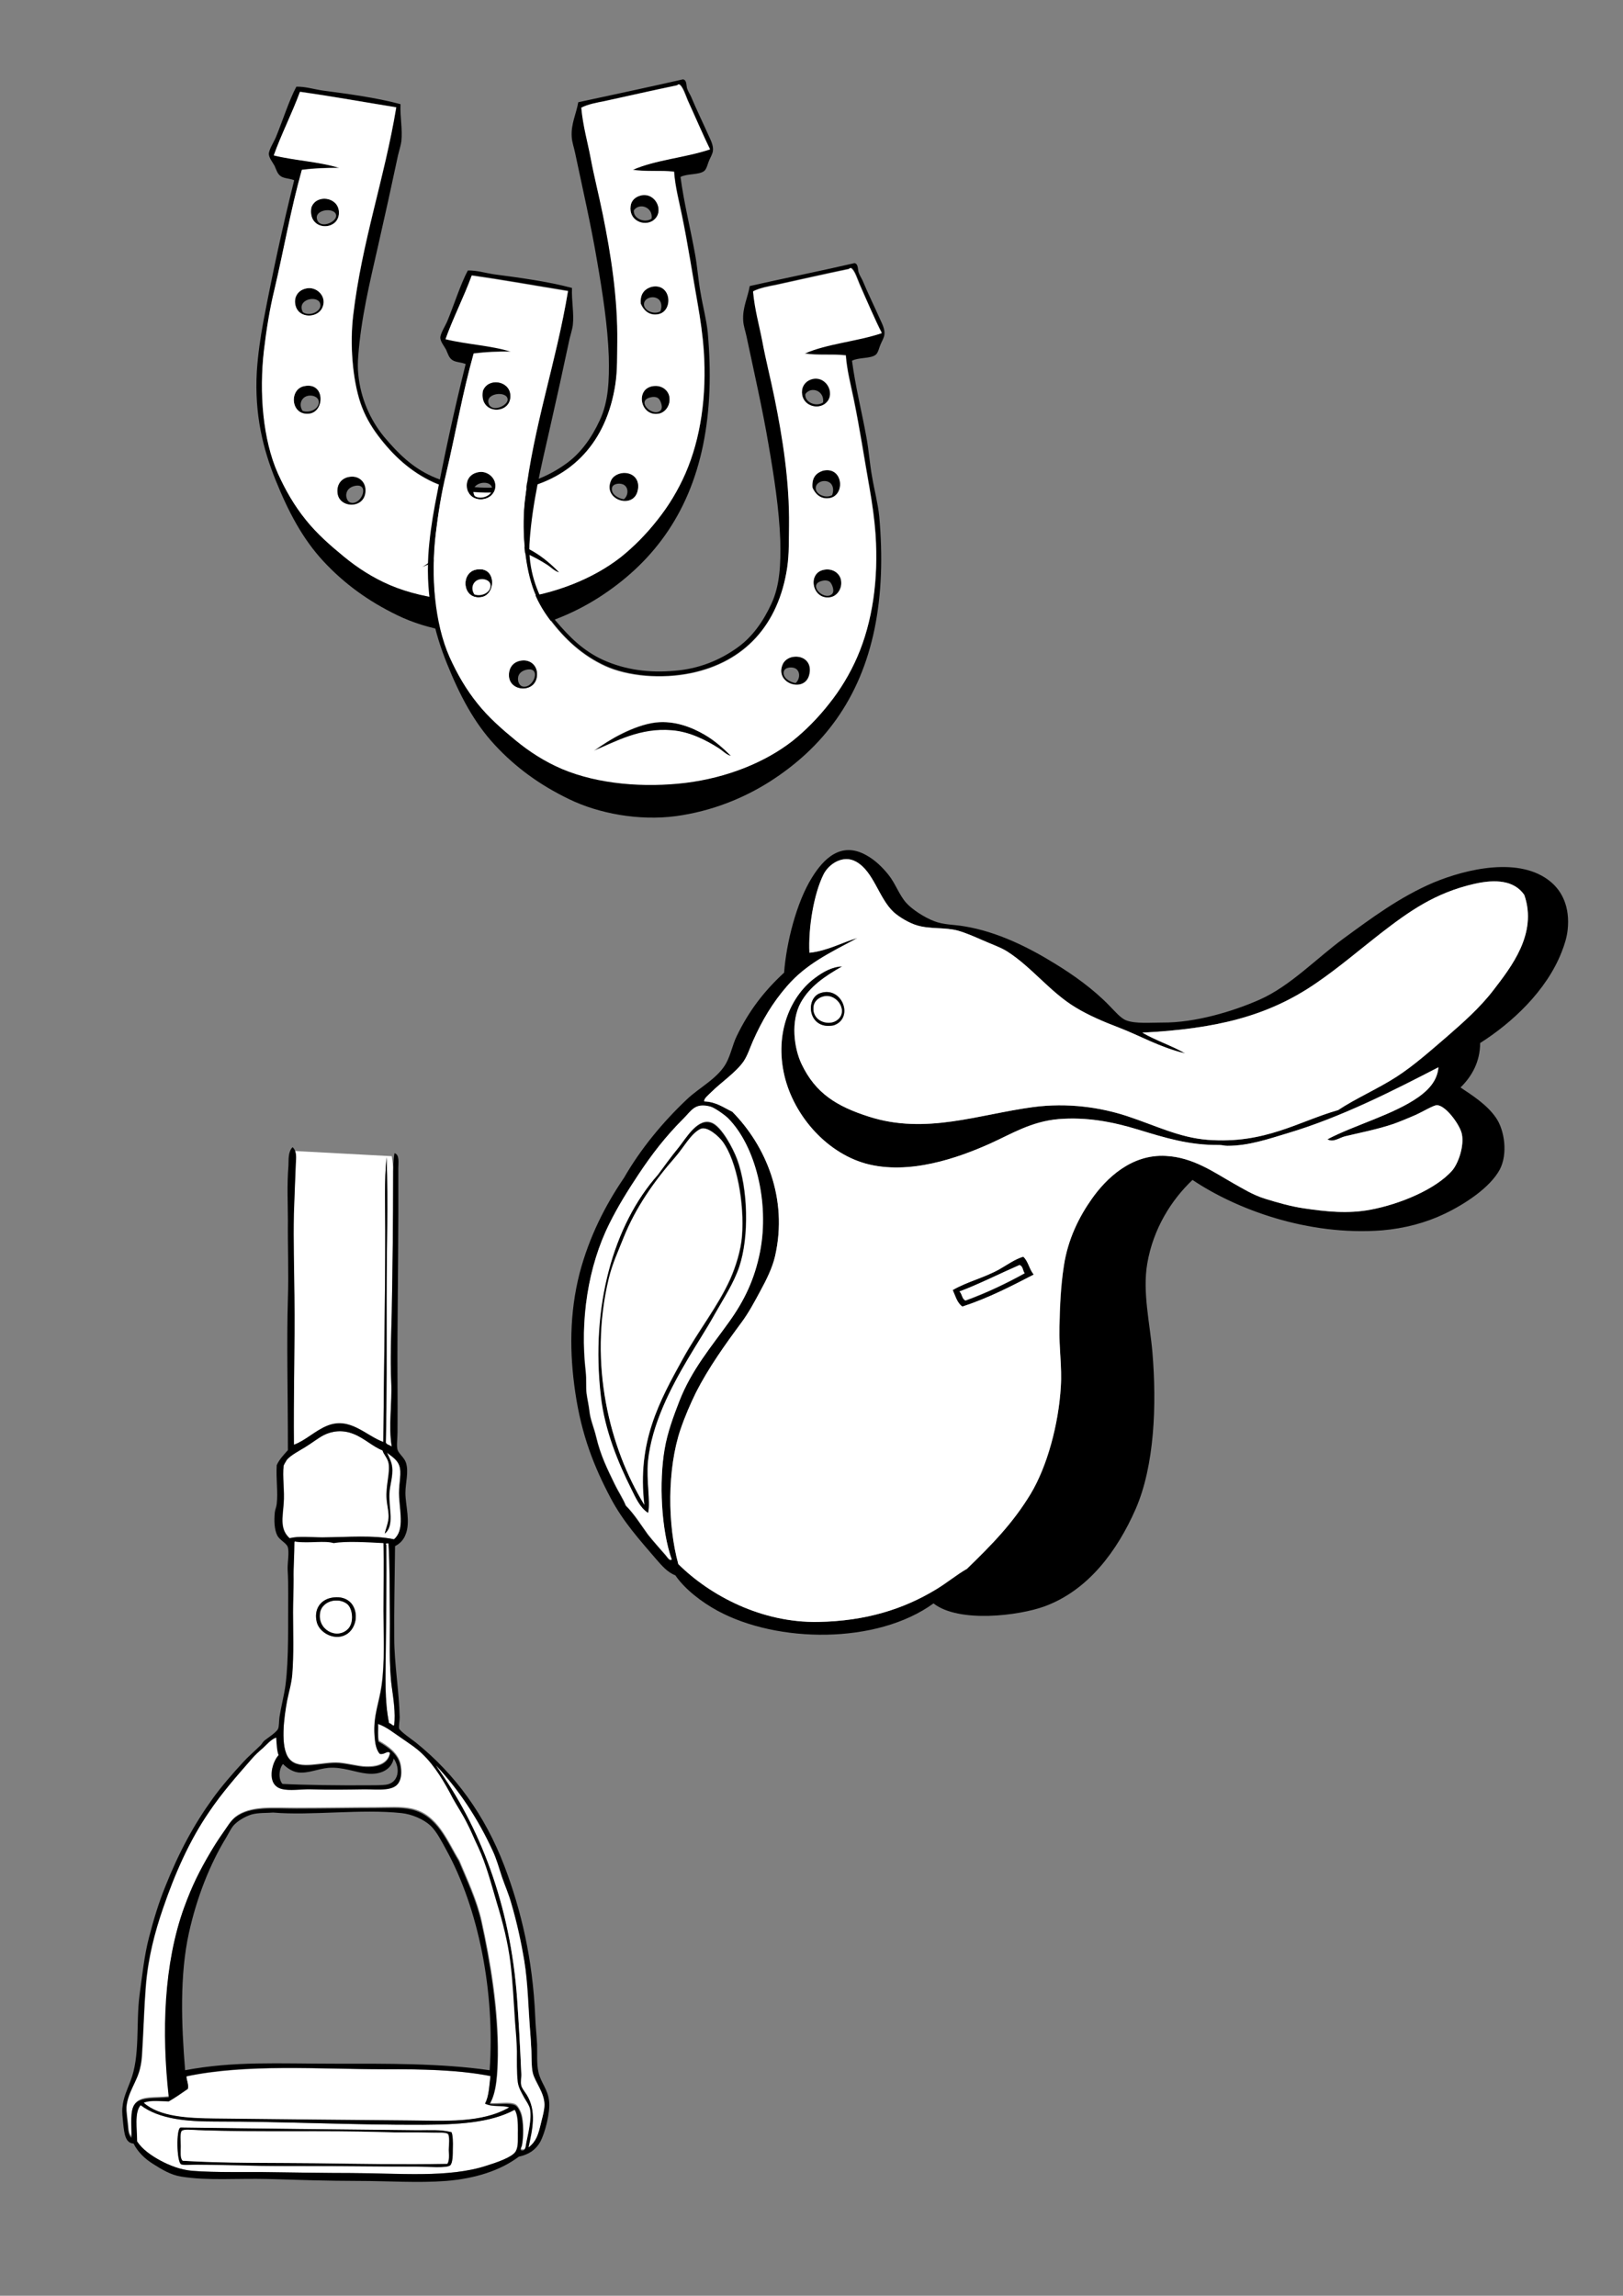
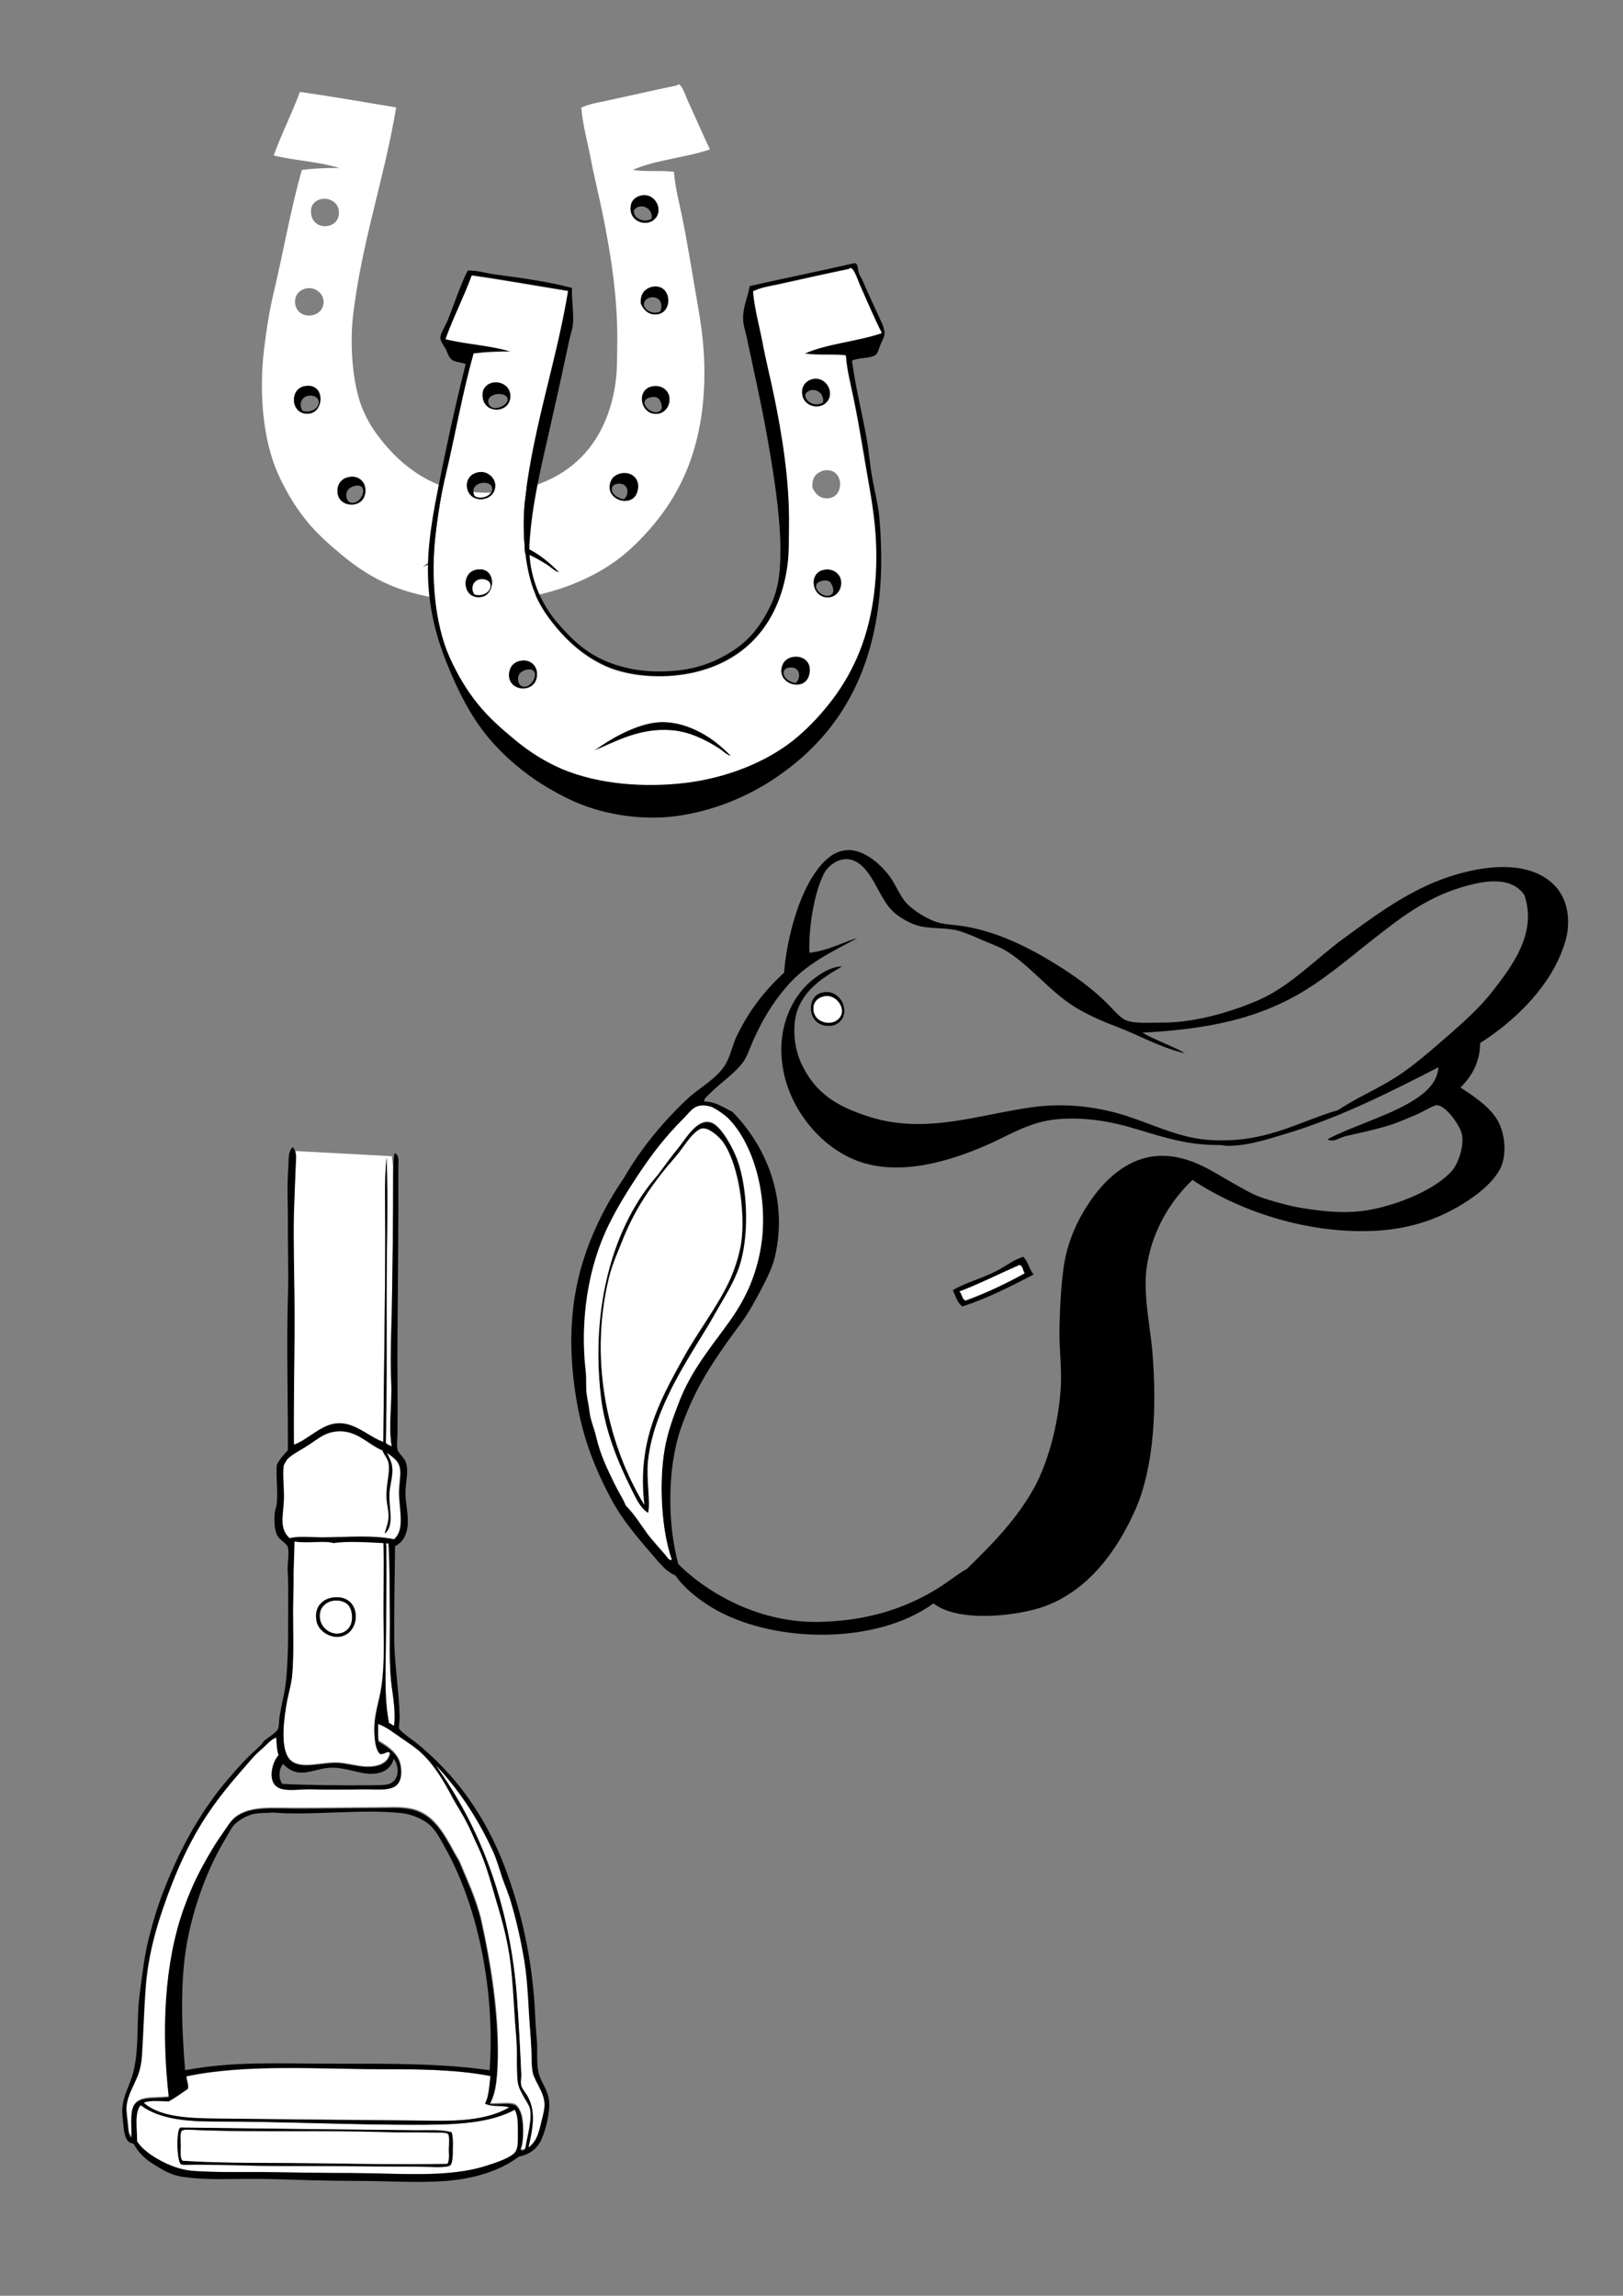
<svg xmlns="http://www.w3.org/2000/svg" version="1.2" baseProfile="tiny" id="Layer_1" x="0px" y="0px" viewBox="0 0 595.3 841.9" overflow="scroll" xml:space="preserve">
  <rect x="0" y="0" width="595.3" height="841.9" fill="#808080" stroke="none" />
  <g>
-     <path fill-rule="evenodd" d="M250.5,29.1c1.4,0.2,1.2,2.1,1.5,3.3c0.4,1.2,1.1,2.2,1.5,3.1c1.6,3.9,4.5,9.9,6.5,14.4   c0.7,1.5,1.7,3.5,1.5,5.3c-0.1,1.3-1,2.6-1.5,3.9c-0.4,0.9-0.8,2.9-1.7,3.6c-1.9,1.5-6.3,0.9-8.7,2.2c1.3,9.7,3.6,18.7,5.3,28.1   c0.9,4.8,1.2,9.8,2.1,14.6c0.8,4.8,2.1,9.5,2.6,14.4c1.3,14.7,0.9,28.3-1.7,41.1c-5.3,25.9-19,43.7-38.4,56.1   c-9.6,6.1-21.3,10.9-34.5,12.7c-13.7,1.8-28.4-1-39.1-6.2c-10.8-5.2-19.7-11.7-27.3-19.9c-7.7-8.3-12.9-18.3-17.5-29.7   c-4.6-11.4-7.8-24-6.9-39.9c0.4-6.1,1.3-12.4,2.4-18.3c3.4-17.9,7-34.5,11.3-51.8c-1.7-0.7-3.5-0.6-4.8-1.4   c-1.4-0.9-1.7-2.4-2.4-3.9c-0.7-1.3-2-2.8-2.1-4.3c0-1.6,1.9-4.5,2.6-6.2c2.4-5.8,4.9-13.7,7.5-18.5c3.2-0.1,6.3,0.9,9.6,1.4   c9.1,1.2,19.7,2.6,28.6,5c-0.2,4.8,0.8,9.2,0.3,13.7c-0.2,1.5-0.8,3.3-1.2,5c-2.4,11.3-4.8,22.2-7.4,33.6   c-3,13.2-6.2,26.4-7.2,40.1c-0.2,2.3-0.2,4.6,0,6.5c0.8,9,4.5,17,9.4,23c5.3,6.3,10.4,11.3,17.7,14.6c8.1,3.6,16.8,4.7,25.9,3.9   c9.1-0.7,16.8-3.9,23.3-8.6c5.3-3.8,9.3-9.4,12.3-15.9c3.2-6.8,3.5-14.7,3.3-23.3c-0.4-11.4-2.3-23.5-4.3-35.1   c-2.2-13-5.2-26.1-8.1-39.8c-0.4-1.9-1.1-3.8-1.2-5.7c-0.3-4.8,1.6-8.2,2.4-12.7C225,34.7,239.2,31.7,250.5,29.1z M252.3,36.7   c-0.6-1.5-1.8-5.2-3.1-5.8c-0.2-0.1-0.6,0.2-0.7,0.3c-8.7,1.8-17.9,3.9-26.6,5.8c-3,0.6-5.9,1.1-8.6,2.4c0.7,6.8,2.3,12.5,3.4,18.3   c1.3,7,3,13.5,4.5,20.9c2.9,14.3,5.5,30.4,5.3,46.8c-0.1,4.8,0.1,10.1-0.7,15.4c-3.3,21.1-15.8,34.5-35.1,38.6   c-11,2.3-23.4,1.2-31.7-2.6c-8.5-3.9-14.8-9.8-20.2-17c-2.8-3.7-5.1-7.7-6.5-12c-3-8.9-4-21.9-2.7-32.2   c3.2-27.1,11.5-50.2,15.8-76.3c-12.1-1.9-23.3-4-35.3-5.7c-2.9,8-6.9,15.7-9.6,23.3c7.6,1.9,16.8,2.3,24,4.6   c-5.2,0-8.8,0.1-13.7,0.7c-4.1,14.5-6.6,29.2-10.1,44.1c-1.6,6.9-2.9,14.5-3.8,22.1c-1.8,15.5-0.4,32.7,5.1,45.1   c2.8,6.3,6,12,10.3,17.1c4,4.9,8.9,9.3,13.9,13.4c5.1,4.2,10.7,7.8,17,10.5c13.5,5.7,30.4,7,45.4,5.1c15.3-1.8,29.2-7.5,39.1-15.3   c4.9-3.9,9.5-8.6,13.5-13.7c4.1-5.2,7.6-10.9,10.3-17.1c5.6-12.9,7.8-28.4,6.7-44.9c-0.4-5.7-1.3-11.5-2.2-17   c-2-11.2-3.6-21.9-5.8-32.6c-1.1-5.4-2.5-10.6-2.9-16.1c-4.9-0.6-10.2,0.1-15.1-0.7c8.4-3.7,19.1-4.5,28.3-7.5   C258.1,50,254.9,42.6,252.3,36.7z" />
    <path fill-rule="evenodd" d="M235.4,71.6c5.3-0.9,8.5,6.2,4.1,9.3c-3.2,2.2-8.9,0-8.2-5.3C231.5,73.7,232.9,72.1,235.4,71.6z    M232.5,77.1c-0.4,2.9,3.8,4.9,6.5,3.1C239.6,76,234.6,74.2,232.5,77.1z" />
-     <path fill-rule="evenodd" d="M114.2,76.1c1.8-5.1,9.7-3.9,10.1,1.4C124.9,84.9,112.7,85.1,114.2,76.1z M123.3,79   c-0.3-3.3-9.1-2.2-6.7,2.2C118.3,83.7,123.5,81.3,123.3,79z" />
    <path fill-rule="evenodd" d="M239,105.2c7.5-1.7,8.3,9.4,2.1,10.1c-3.1,0.3-5-1.6-6-3.9C234.7,107.8,236.4,106,239,105.2z    M241.2,109.5c-1.9-1.2-5-0.1-5,2.1c0,2.3,3.6,3.9,6,2.6C242.9,112.5,242.7,110.4,241.2,109.5z" />
-     <path fill-rule="evenodd" d="M112.8,105.7c3.7-0.5,7.4,3.4,5.3,7.4c-1.8,3.5-8.2,3.8-9.6-0.7C107.5,109.3,109.1,106.2,112.8,105.7z    M117.4,111.2c-1.1-3.1-8.8-1.4-6.3,3.3C113.7,116.3,118.4,114,117.4,111.2z" />
    <path fill-rule="evenodd" d="M111.6,141.6c7.7-1.6,7.5,9.4,1.9,10.1C106.6,152.6,105.9,142.7,111.6,141.6z M116.9,147.1   c-0.3-2.1-4-2.8-5.7-1c-1.1,1.1-1.3,3-0.2,4.6C113.8,151.6,117.3,149.8,116.9,147.1z" />
    <path fill-rule="evenodd" d="M239.5,141.6c3.3-0.5,5.6,1.6,6,3.8c0.6,3.1-1.4,5.9-3.8,6.3C234.9,153,232.8,142.6,239.5,141.6z    M242.1,150.7c1.4-1,0.2-3.8-0.5-4.5c-0.6-0.6-1.7-0.8-2.9-0.5C233.1,146.9,239.1,152.9,242.1,150.7z" />
    <path fill-rule="evenodd" d="M228.7,173.5c3.7-0.2,6.4,2.6,5.1,6.9c-1.9,6.6-13,2.8-9.6-4.3C224.8,174.8,226.4,173.6,228.7,173.5z    M229,177.9c-1.2-0.9-4.1-0.7-4.5,0.9c-0.6,2.3,2.2,4,4.3,4.3C230.4,181.9,230.7,179.1,229,177.9z" />
    <path fill-rule="evenodd" d="M128.7,174.8c2.8-0.2,5.1,1.7,5.3,4.6c0.5,7.4-9.7,7.3-10.3,1.4C123.4,177.4,125.5,175,128.7,174.8z    M127,181.3c-0.1,1.3,0.5,2.9,1.9,3.1c3.9,0.6,6.8-7.4,1.2-6.2C128.4,178.6,127.2,179.6,127,181.3z" />
    <path fill-rule="evenodd" d="M205.2,210c-1.8-0.4-3-1.9-4.6-2.9c-4.5-2.8-10.6-6-17.1-6.5c-11.6-0.9-20.5,4.2-28.6,7.5   c2.9-2.1,6.5-4.5,10.3-6.3c3.6-1.8,8.3-3.7,12.5-4.1c7-0.8,13.3,1.8,17.8,4.5C199.2,204.3,202.5,207.2,205.2,210z" />
    <path fill-rule="evenodd" fill="#FFFFFF" d="M260.4,54.8c-9.2,3.1-19.9,3.8-28.3,7.5c4.9,0.8,10.2,0.1,15.1,0.7   c0.4,5.5,1.8,10.7,2.9,16.1c2.2,10.6,3.8,21.3,5.8,32.6c1,5.5,1.8,11.3,2.2,17c1.1,16.5-1.1,32-6.7,44.9c-2.7,6.2-6.2,12-10.3,17.1   c-4,5.1-8.6,9.8-13.5,13.7c-9.9,7.7-23.8,13.4-39.1,15.3c-15,1.8-31.9,0.6-45.4-5.1c-6.3-2.7-11.9-6.3-17-10.5   c-5-4.1-9.9-8.4-13.9-13.4c-4.2-5.2-7.5-10.9-10.3-17.1c-5.5-12.4-6.9-29.6-5.1-45.1c0.9-7.6,2.1-15.2,3.8-22.1   c3.5-14.9,6-29.5,10.1-44.1c5-0.6,8.6-0.7,13.7-0.7c-7.2-2.3-16.4-2.7-24-4.6c2.7-7.6,6.7-15.4,9.6-23.3c12,1.7,23.2,3.7,35.3,5.7   c-4.3,26.1-12.6,49.1-15.8,76.3c-1.2,10.3-0.3,23.3,2.7,32.2c1.5,4.3,3.7,8.3,6.5,12c5.4,7.1,11.8,13.1,20.2,17   c8.3,3.8,20.7,4.9,31.7,2.6c19.4-4.1,31.9-17.5,35.1-38.6c0.8-5.4,0.6-10.6,0.7-15.4c0.2-16.4-2.4-32.5-5.3-46.8   c-1.5-7.4-3.2-13.9-4.5-20.9c-1.1-5.8-2.8-11.6-3.4-18.3c2.6-1.3,5.6-1.8,8.6-2.4c8.7-1.9,17.9-4,26.6-5.8c0-0.1,0.4-0.5,0.7-0.3   c1.3,0.6,2.4,4.3,3.1,5.8C254.9,42.6,258.1,50,260.4,54.8z M231.3,75.6c-0.7,5.4,5,7.5,8.2,5.3c4.4-3,1.2-10.2-4.1-9.3   C232.9,72.1,231.5,73.7,231.3,75.6z M124.3,77.5c-0.4-5.3-8.3-6.4-10.1-1.4C112.7,85.1,124.9,84.9,124.3,77.5z M235,111.4   c1,2.3,2.9,4.3,6,3.9c6.2-0.7,5.4-11.8-2.1-10.1C236.4,106,234.7,107.8,235,111.4z M108.5,112.4c1.4,4.4,7.8,4.2,9.6,0.7   c2.1-4-1.6-7.9-5.3-7.4C109.1,106.2,107.5,109.3,108.5,112.4z M113.5,151.7c5.7-0.8,5.8-11.7-1.9-10.1   C105.9,142.7,106.6,152.6,113.5,151.7z M241.7,151.7c2.4-0.5,4.4-3.2,3.8-6.3c-0.4-2.2-2.7-4.3-6-3.8   C232.8,142.6,234.9,153,241.7,151.7z M224.2,176c-3.4,7.1,7.7,10.9,9.6,4.3c1.2-4.3-1.5-7-5.1-6.9   C226.4,173.6,224.8,174.8,224.2,176z M123.8,180.8c0.6,5.9,10.7,6,10.3-1.4c-0.2-2.9-2.5-4.8-5.3-4.6   C125.5,175,123.4,177.4,123.8,180.8z M195.4,202.1c-4.5-2.6-10.8-5.2-17.8-4.5c-4.2,0.5-8.9,2.3-12.5,4.1   c-3.8,1.9-7.3,4.2-10.3,6.3c8.1-3.4,17-8.5,28.6-7.5c6.6,0.5,12.7,3.7,17.1,6.5c1.6,1,2.9,2.5,4.6,2.9   C202.5,207.2,199.2,204.3,195.4,202.1z" />
  </g>
  <g>
    <path fill-rule="evenodd" d="M313.4,96.5c1.4,0.2,1.2,2.1,1.5,3.3c0.4,1.2,1.1,2.2,1.5,3.1c1.6,3.9,4.5,9.9,6.5,14.4   c0.7,1.5,1.7,3.5,1.5,5.3c-0.1,1.3-1,2.6-1.5,3.9c-0.4,0.9-0.8,2.9-1.7,3.6c-1.9,1.5-6.3,0.9-8.7,2.2c1.3,9.7,3.6,18.7,5.3,28.1   c0.9,4.8,1.2,9.8,2.1,14.6c0.8,4.8,2.1,9.5,2.6,14.4c1.3,14.7,0.9,28.3-1.7,41.1c-5.3,25.9-19,43.7-38.4,56.1   c-9.6,6.1-21.3,10.9-34.5,12.7c-13.7,1.8-28.4-1-39.1-6.2c-10.8-5.2-19.7-11.7-27.3-19.9c-7.7-8.3-12.9-18.3-17.5-29.7   c-4.6-11.4-7.8-24-6.9-39.9c0.4-6.1,1.3-12.4,2.4-18.3c3.4-17.9,7-34.5,11.3-51.8c-1.7-0.7-3.5-0.6-4.8-1.4   c-1.4-0.9-1.7-2.4-2.4-3.9c-0.7-1.3-2-2.8-2.1-4.3c0-1.6,1.9-4.5,2.6-6.2c2.4-5.8,4.9-13.7,7.5-18.5c3.2-0.1,6.3,0.9,9.6,1.4   c9.1,1.2,19.7,2.6,28.6,5c-0.2,4.8,0.8,9.2,0.3,13.7c-0.2,1.5-0.8,3.3-1.2,5c-2.4,11.3-4.8,22.2-7.4,33.6   c-3,13.2-6.2,26.4-7.2,40.1c-0.2,2.3-0.2,4.6,0,6.5c0.8,9,4.5,17,9.4,23c5.3,6.3,10.4,11.3,17.7,14.6c8.1,3.6,16.8,4.7,25.9,3.9   c9.1-0.7,16.8-3.9,23.3-8.6c5.3-3.8,9.3-9.4,12.3-15.9c3.2-6.8,3.5-14.7,3.3-23.3c-0.4-11.4-2.3-23.5-4.3-35.1   c-2.2-13-5.2-26.1-8.1-39.8c-0.4-1.9-1.1-3.8-1.2-5.7c-0.3-4.8,1.6-8.2,2.4-12.7C287.9,102,302.2,99.1,313.4,96.5z M315.3,104   c-0.6-1.5-1.8-5.2-3.1-5.8c-0.2-0.1-0.6,0.2-0.7,0.3c-8.7,1.8-17.9,3.9-26.6,5.8c-3,0.6-5.9,1.1-8.6,2.4c0.7,6.8,2.3,12.5,3.4,18.3   c1.3,7,3,13.5,4.5,20.9c2.9,14.3,5.5,30.4,5.3,46.8c-0.1,4.8,0.1,10.1-0.7,15.4c-3.3,21.1-15.8,34.5-35.1,38.6   c-11,2.3-23.4,1.2-31.7-2.6c-8.5-3.9-14.8-9.8-20.2-17c-2.8-3.7-5.1-7.7-6.5-12c-3-8.9-4-21.9-2.7-32.2   c3.2-27.1,11.5-50.2,15.8-76.3c-12.1-1.9-23.3-4-35.3-5.7c-2.9,8-6.9,15.7-9.6,23.3c7.6,1.9,16.8,2.3,24,4.6   c-5.2,0-8.8,0.1-13.7,0.7c-4.1,14.5-6.6,29.2-10.1,44.1c-1.6,6.9-2.9,14.5-3.8,22.1c-1.8,15.5-0.4,32.7,5.1,45.1   c2.8,6.3,6,12,10.3,17.1c4,4.9,8.9,9.3,13.9,13.4c5.1,4.2,10.7,7.8,17,10.5c13.5,5.7,30.4,7,45.4,5.1c15.3-1.8,29.2-7.5,39.1-15.3   c4.9-3.9,9.5-8.6,13.5-13.7c4.1-5.2,7.6-10.9,10.3-17.1c5.6-12.9,7.8-28.4,6.7-44.9c-0.4-5.7-1.3-11.5-2.2-17   c-2-11.2-3.6-21.9-5.8-32.6c-1.1-5.4-2.5-10.6-2.9-16.1c-4.9-0.6-10.2,0.1-15.1-0.7c8.4-3.7,19.1-4.5,28.3-7.5   C321,117.4,317.8,109.9,315.3,104z" />
    <path fill-rule="evenodd" d="M298.3,139c5.3-0.9,8.5,6.2,4.1,9.3c-3.2,2.2-8.9,0-8.2-5.3C294.5,141.1,295.9,139.4,298.3,139z    M295.4,144.5c-0.4,2.9,3.8,4.9,6.5,3.1C302.5,143.3,297.5,141.5,295.4,144.5z" />
    <path fill-rule="evenodd" d="M177.1,143.4c1.8-5.1,9.7-3.9,10.1,1.4C187.8,152.2,175.6,152.4,177.1,143.4z M186.2,146.4   c-0.3-3.3-9.1-2.2-6.7,2.2C181.2,151.1,186.4,148.6,186.2,146.4z" />
-     <path fill-rule="evenodd" d="M301.9,172.6c7.5-1.7,8.3,9.4,2.1,10.1c-3.1,0.3-5-1.6-6-3.9C297.7,175.1,299.4,173.4,301.9,172.6z    M304.2,176.9c-1.9-1.2-5-0.1-5,2.1c0,2.3,3.6,3.9,6,2.6C305.9,179.9,305.7,177.8,304.2,176.9z" />
    <path fill-rule="evenodd" d="M175.8,173.1c3.7-0.5,7.4,3.4,5.3,7.4c-1.8,3.5-8.2,3.8-9.6-0.7C170.5,176.6,172.1,173.6,175.8,173.1z    M180.4,178.6c-1.1-3.1-8.8-1.4-6.3,3.3C176.6,183.6,181.4,181.4,180.4,178.6z" />
    <path fill-rule="evenodd" d="M174.6,208.9c7.7-1.6,7.5,9.4,1.9,10.1C169.6,220,168.8,210.1,174.6,208.9z M179.9,214.4   c-0.3-2.1-4-2.8-5.7-1c-1.1,1.1-1.3,3-0.2,4.6C176.8,219,180.3,217.1,179.9,214.4z" />
    <path fill-rule="evenodd" d="M302.4,208.9c3.3-0.5,5.6,1.6,6,3.8c0.6,3.1-1.4,5.9-3.8,6.3C297.9,220.3,295.8,209.9,302.4,208.9z    M305,218c1.4-1,0.2-3.8-0.5-4.5c-0.6-0.6-1.7-0.8-2.9-0.5C296,214.3,302.1,220.3,305,218z" />
    <path fill-rule="evenodd" d="M291.6,240.8c3.7-0.2,6.4,2.6,5.1,6.9c-1.9,6.6-13,2.8-9.6-4.3C287.8,242.2,289.3,240.9,291.6,240.8z    M292,245.3c-1.2-0.9-4.1-0.7-4.5,0.9c-0.6,2.3,2.2,4,4.3,4.3C293.3,249.3,293.7,246.5,292,245.3z" />
    <path fill-rule="evenodd" d="M191.7,242.2c2.8-0.2,5.1,1.7,5.3,4.6c0.5,7.4-9.7,7.3-10.3,1.4C186.4,244.7,188.5,242.4,191.7,242.2z    M190,248.7c-0.1,1.3,0.5,2.9,1.9,3.1c3.9,0.6,6.8-7.4,1.2-6.2C191.4,246,190.1,247,190,248.7z" />
    <path fill-rule="evenodd" d="M268.2,277.3c-1.8-0.4-3-1.9-4.6-2.9c-4.5-2.8-10.6-6-17.1-6.5c-11.6-0.9-20.5,4.2-28.6,7.5   c2.9-2.1,6.5-4.5,10.3-6.3c3.6-1.8,8.3-3.7,12.5-4.1c7-0.8,13.3,1.8,17.8,4.5C262.2,271.6,265.5,274.6,268.2,277.3z" />
    <path fill-rule="evenodd" fill="#FFFFFF" d="M323.4,122.2c-9.2,3.1-19.9,3.8-28.3,7.5c4.9,0.8,10.2,0.1,15.1,0.7   c0.4,5.5,1.8,10.7,2.9,16.1c2.2,10.6,3.8,21.3,5.8,32.6c1,5.5,1.8,11.3,2.2,17c1.1,16.5-1.1,32-6.7,44.9c-2.7,6.2-6.2,12-10.3,17.1   c-4,5.1-8.6,9.8-13.5,13.7c-9.9,7.7-23.8,13.4-39.1,15.3c-15,1.8-31.9,0.6-45.4-5.1c-6.3-2.7-11.9-6.3-17-10.5   c-5-4.1-9.9-8.4-13.9-13.4c-4.2-5.2-7.5-10.9-10.3-17.1c-5.5-12.4-6.9-29.6-5.1-45.1c0.9-7.6,2.1-15.2,3.8-22.1   c3.5-14.9,6-29.5,10.1-44.1c5-0.6,8.6-0.7,13.7-0.7c-7.2-2.3-16.4-2.7-24-4.6c2.7-7.6,6.7-15.4,9.6-23.3c12,1.7,23.2,3.7,35.3,5.7   c-4.3,26.1-12.6,49.1-15.8,76.3c-1.2,10.3-0.3,23.3,2.7,32.2c1.5,4.3,3.7,8.3,6.5,12c5.4,7.1,11.8,13.1,20.2,17   c8.3,3.8,20.7,4.9,31.7,2.6c19.4-4.1,31.9-17.5,35.1-38.6c0.8-5.4,0.6-10.6,0.7-15.4c0.2-16.4-2.4-32.5-5.3-46.8   c-1.5-7.4-3.2-13.9-4.5-20.9c-1.1-5.8-2.8-11.6-3.4-18.3c2.6-1.3,5.6-1.8,8.6-2.4c8.7-1.9,17.9-4,26.6-5.8c0-0.1,0.4-0.5,0.7-0.3   c1.3,0.6,2.4,4.3,3.1,5.8C317.8,109.9,321,117.4,323.4,122.2z M294.2,142.9c-0.7,5.4,5,7.5,8.2,5.3c4.4-3,1.2-10.2-4.1-9.3   C295.9,139.4,294.5,141.1,294.2,142.9z M187.2,144.8c-0.4-5.3-8.3-6.4-10.1-1.4C175.6,152.4,187.8,152.2,187.2,144.8z M298,178.8   c1,2.3,2.9,4.3,6,3.9c6.2-0.7,5.4-11.8-2.1-10.1C299.4,173.4,297.7,175.1,298,178.8z M171.5,179.8c1.4,4.4,7.8,4.2,9.6,0.7   c2.1-4-1.6-7.9-5.3-7.4C172.1,173.6,170.5,176.6,171.5,179.8z M176.4,219c5.7-0.8,5.8-11.7-1.9-10.1   C168.8,210.1,169.6,220,176.4,219z M304.7,219c2.4-0.5,4.4-3.2,3.8-6.3c-0.4-2.2-2.7-4.3-6-3.8C295.8,209.9,297.9,220.3,304.7,219z    M287.2,243.4c-3.4,7.1,7.7,10.9,9.6,4.3c1.2-4.3-1.5-7-5.1-6.9C289.3,240.9,287.8,242.2,287.2,243.4z M186.7,248.2   c0.6,5.9,10.7,6,10.3-1.4c-0.2-2.9-2.5-4.8-5.3-4.6C188.5,242.4,186.4,244.7,186.7,248.2z M258.4,269.4c-4.5-2.6-10.8-5.2-17.8-4.5   c-4.2,0.5-8.9,2.3-12.5,4.1c-3.8,1.9-7.3,4.2-10.3,6.3c8.1-3.4,17-8.5,28.6-7.5c6.6,0.5,12.7,3.7,17.1,6.5c1.6,1,2.9,2.5,4.6,2.9   C265.5,274.6,262.2,271.6,258.4,269.4z" />
  </g>
  <g>
    <path fill-rule="evenodd" d="M535.7,398.8c4.5,3,9.8,6.4,13,11.1c3.2,4.6,4.4,13.3,1.4,19c-3.6,6.7-13,12.8-20.4,16.3   c-6.7,3.2-14.5,5.3-22.8,6c-27.3,2.1-53.6-7.8-69.5-18.5c-7.7,7.3-14.4,17.8-16.6,30.7c-1.8,10.5,1,22,1.9,32.6   c1.6,19.2,0.8,41.5-6.2,57.5c-6.7,15.2-17.3,29.7-33.4,35.6c-9.3,3.4-31.4,6.2-40.7-1.1c-20.8,15.1-57.3,14.6-79.2,2.7   c-5.9-3.2-12-7.9-15.5-13c-2.9-1.1-5-3.6-7.1-6c-5.9-6.9-12-13.6-16.6-22.3c-6.1-11.5-10.7-23.1-13-38.8   c-2.1-14.2-2.2-28.9,1.6-43.7c3.5-13.3,9.4-24.9,16.3-35c6.1-10.6,14.2-20.4,23.1-28.8c4.4-4.2,11.4-7.7,14.4-13.3   c1.7-3.2,2.3-6.7,3.8-9.8c4.4-9.1,9.9-16.4,17.4-23.3c0.8-10.8,4.5-25.8,10.3-35c4.1-6.6,10.5-13.3,19.8-8.1c3.3,1.8,6,4.5,8.1,7.1   c2.6,3.2,3.9,7.3,6.5,10.3c2.2,2.5,6.7,5.4,10.3,6.8c3.6,1.4,7,1.2,11.1,1.9c12.2,2,23.7,7.8,33.1,13.6c6.9,4.2,14.2,9.4,20.1,15.5   c2,2,4.1,4.6,6.2,5.4c3.4,1.3,9,0.8,13.3,0.8c11.9,0.1,25.9-4.1,35.6-8.4c11.3-5,20.9-15.2,30.9-22.5c10-7.3,20.4-15.1,32.8-20.4   c12.2-5.1,31.9-9.7,43.1-0.3c4.2,3.5,7.1,9.3,6.2,17.6c-0.3,2.8-1.2,5.6-2.2,8.1c-5.6,14.4-18.5,26.2-29.9,33.4   C542.9,389.4,539.8,394.8,535.7,398.8z M410.3,376.8c-5.6-2.1-11.1-4.5-15.7-7.3c-9.4-5.7-16.1-14.8-25.2-20.6   c-2.5-1.6-5.9-2.7-9-4.1c-2.9-1.3-6.1-2.7-9-3.5c-4.7-1.3-10.1-0.5-14.9-1.9c-3.1-0.9-6.7-3.1-8.7-4.9c-5.5-5-7.3-14.9-13.8-18.5   c-4.9-2.7-10.1,0.9-11.9,4.6c-3.5,7.1-5.6,19.7-5.2,28.8c6.8-0.7,12.5-4,17.6-5.4c-10.3,5.5-18.8,9.6-25.8,17.6   c-5.4,6.2-9.2,12.7-12.5,20.1c-1.1,2.5-2,5.4-3.5,7.6c-2.8,4-8.2,7.7-11.7,11.1c-1.2,1.2-2.9,2.5-2.7,3.5c4.5,0.2,7.1,2.3,10.3,3.8   c12.4,12.5,20.5,31.8,15.7,52.9c-1,4.4-3.3,8.8-5.4,12.8c-2.2,4.1-4.3,8-6.8,11.4c-6,8.1-12.3,16.8-16.8,25.8   c-2.1,4.2-4.1,8.9-5.7,13.6c-4.9,14.5-4.8,34.9-0.8,49.4c11.7,11.6,30.6,21.5,51.3,21.2c17.4-0.3,31.3-4.7,43.2-11.9   c4-2.4,7.4-5.3,11.4-7.6c9.3-9.1,16.8-16.7,23.3-27.4c6.2-10.1,10.3-25.6,11.1-39.4c0.4-7.1-0.7-14.3-0.5-21.7   c0.2-7.3,0.5-14.9,1.6-22.5c1.5-10,5.7-18.2,10.3-24.7c5.3-7.5,14.5-16.4,27.1-15.7c10,0.5,17.7,6.1,24.7,10   c3.6,2,7.2,4.3,11.7,5.7c4.3,1.3,9.4,2.8,14.1,3.5c8.3,1.3,16.3,2.1,24.7,0.5c10.5-2,23.8-7.4,29.9-14.4c2.2-2.6,4.4-8.9,3.5-13.3   c-0.7-3.3-6-10.6-9.2-10.6c-1.2,0-5.4,2.6-7.6,3.5c-2.8,1.2-5.9,2.5-8.1,3.3c-6.1,2.1-13,3.4-17.9,4.6c-2.1,0.5-4.4,2.4-6.5,1.1   c9.8-5.2,24.4-9.1,33.4-15.5c3.5-2.5,6.9-5.8,7.3-10.9c-16.4,8.4-35.5,18.2-55.4,24.2c-7,2.1-14.2,4.6-22,4.6c-1,0-1.9-0.3-3-0.3   c-11.1,0.1-19.7-2.6-29.9-5.7c-9.5-2.9-18.9-4.6-29-3.8c-10.2,0.8-17.4,5.5-25.2,9c-11.4,5.1-29.6,11.7-45.6,7.3   c-14.9-4.1-27.1-18.5-30.1-33.7c-3.2-15.8,3.4-28.5,11.7-34.5c2.7-2,6-4,9.8-4.1c-6.5,3.7-12,7.4-15.2,13.3   c-3.8,6.8-2.5,16.7,0.3,22.5c5.1,10.7,12.8,15.5,24.7,19.3c20.9,6.7,40.2-0.8,60.2-3.5c12.6-1.7,24.7,0.1,34.5,3.3   c10.6,3.5,19.2,7.9,29.6,8.7c21,1.6,33.2-6.7,47.8-10.9c6.7-4.5,14.4-7.7,21.4-12.2c6.5-4.2,12.7-9.7,18.7-14.9   c5.6-4.9,11.8-10.3,16.8-16.8c6.6-8.6,16.3-20.9,11.4-35c-3.7-5.4-10.6-5.8-18.2-4.1c-14.5,3.3-24.1,10.1-34.5,18.2   c-7.8,6-15.4,12.6-23.6,18.2c-17.8,12.2-36.9,16.8-63.8,18.2c4.8,2.8,11.6,5.1,15.7,7.6C425.4,384.1,418.4,379.9,410.3,376.8z    M243.7,531.5c1-6.1,3.3-12.2,5.4-17.6c4.5-11.6,11.7-19.9,18.2-29c5.6-7.8,9.4-15.6,11.4-25.8c3.5-18.1-1.7-38.7-11.7-48.9   c-1.2-1.2-5-3.9-6.5-4.3c-5.7-1.5-6.9,1.5-9.8,4.3c-6.8,6.8-11.6,13.2-16.6,20.6c-3.8,5.8-7.4,11.6-10.6,17.9   c-7.8,15.7-10.9,35.4-8.7,54.5c0.3,2.6,0,5.4,0.3,7.9c0.3,2.2,0.8,4.2,1.1,6.8c0.3,2.7,1.7,6,2.4,9c1.7,7.1,4.2,12,6.8,17.4   c1.3,2.8,3,5.2,4.1,7.9c3.1,3.1,5.5,7,8.1,10.6c1.9,2.4,4.5,5.3,6.5,7.6c0.6,0.7,1.4,2.2,2.2,1.6   C242.5,560.9,241.7,543.4,243.7,531.5z" />
-     <path fill-rule="evenodd" fill="#FFFFFF" d="M434.7,386.3c-4.2-2.5-10.9-4.8-15.7-7.6c26.9-1.4,46-5.9,63.8-18.2   c8.2-5.6,15.8-12.1,23.6-18.2c10.4-8,19.9-14.9,34.5-18.2c7.6-1.7,14.5-1.3,18.2,4.1c4.9,14.2-4.8,26.4-11.4,35   c-5,6.5-11.2,11.9-16.8,16.8c-6.1,5.2-12.2,10.7-18.7,14.9c-7,4.5-14.7,7.8-21.4,12.2c-14.5,4.1-26.8,12.5-47.8,10.9   c-10.4-0.8-19-5.2-29.6-8.7c-9.7-3.2-21.8-5-34.5-3.3c-20.1,2.7-39.4,10.2-60.2,3.5c-11.9-3.8-19.6-8.6-24.7-19.3   c-2.8-5.9-4-15.7-0.3-22.5c3.3-5.9,8.7-9.6,15.2-13.3c-3.7,0.1-7.1,2.1-9.8,4.1c-8.3,6-14.8,18.7-11.7,34.5   c3,15.2,15.2,29.5,30.1,33.7c16,4.4,34.2-2.2,45.6-7.3c7.8-3.5,15.1-8.1,25.2-9c10.1-0.8,19.5,0.9,29,3.8   c10.2,3.1,18.8,5.8,29.9,5.7c1.1,0,1.9,0.3,3,0.3c7.8,0,15-2.5,22-4.6c19.9-5.9,39-15.7,55.4-24.2c-0.4,5-3.8,8.4-7.3,10.9   c-9,6.4-23.5,10.3-33.4,15.5c2.1,1.3,4.4-0.6,6.5-1.1c4.9-1.2,11.8-2.5,17.9-4.6c2.2-0.8,5.4-2.1,8.1-3.3c2.2-1,6.4-3.5,7.6-3.5   c3.2-0.1,8.6,7.3,9.2,10.6c0.9,4.4-1.3,10.7-3.5,13.3c-6.1,7-19.3,12.4-29.9,14.4c-8.4,1.6-16.4,0.7-24.7-0.5   c-4.8-0.7-9.9-2.2-14.1-3.5c-4.5-1.4-8.1-3.7-11.7-5.7c-7-4-14.7-9.5-24.7-10c-12.6-0.7-21.8,8.2-27.1,15.7   c-4.6,6.5-8.8,14.7-10.3,24.7c-1.2,7.6-1.5,15.2-1.6,22.5c-0.2,7.5,1,14.6,0.5,21.7c-0.8,13.7-5,29.2-11.1,39.4   c-6.5,10.7-14,18.4-23.3,27.4c-4,2.3-7.4,5.2-11.4,7.6c-11.9,7.2-25.7,11.6-43.2,11.9c-20.7,0.4-39.6-9.6-51.3-21.2   c-4-14.5-4.1-34.9,0.8-49.4c1.6-4.7,3.6-9.3,5.7-13.6c4.6-9,10.8-17.7,16.8-25.8c2.5-3.4,4.6-7.3,6.8-11.4c2.2-4,4.4-8.4,5.4-12.8   c4.8-21.1-3.4-40.4-15.7-52.9c-3.2-1.5-5.8-3.6-10.3-3.8c-0.2-1,1.5-2.3,2.7-3.5c3.4-3.4,8.9-7.1,11.7-11.1   c1.5-2.2,2.4-5.1,3.5-7.6c3.3-7.4,7.1-13.9,12.5-20.1c7-8.1,15.5-12.1,25.8-17.6c-5.2,1.4-10.9,4.7-17.6,5.4   c-0.5-9.1,1.6-21.7,5.2-28.8c1.9-3.7,7.1-7.3,11.9-4.6c6.5,3.6,8.3,13.4,13.8,18.5c2,1.8,5.6,4,8.7,4.9c4.8,1.4,10.2,0.6,14.9,1.9   c2.8,0.8,6,2.2,9,3.5c3.1,1.4,6.4,2.5,9,4.1c9.1,5.8,15.8,15,25.2,20.6c4.6,2.8,10.2,5.2,15.7,7.3   C418.4,379.9,425.4,384.1,434.7,386.3z M300.7,364.3c-5.5,2.1-4.1,13.6,5.2,11.7C313.5,373.3,308.7,361.2,300.7,364.3z    M375.3,460.9c-3.2,1-5.7,2.9-8.7,4.6c-5.5,3.1-11.7,4.5-17.1,7.6c1,2.1,1.6,4.7,3.5,6c9.5-3.1,17.7-7.4,26.1-11.7   C377.5,465.5,377.1,462.5,375.3,460.9z" />
    <path fill-rule="evenodd" d="M305.8,376c-9.3,1.9-10.6-9.5-5.2-11.7C308.7,361.2,313.5,373.3,305.8,376z M298.5,368.6   c-1,5.5,4.9,7.6,8.1,5.7c4.9-2.8,0.7-10-4.3-9C300.1,365.8,298.8,367.3,298.5,368.6z" />
    <path fill-rule="evenodd" fill="#FFFFFF" d="M302.3,365.4c5.1-1,9.2,6.1,4.3,9c-3.2,1.9-9.2-0.2-8.1-5.7   C298.8,367.3,300.1,365.8,302.3,365.4z" />
    <path fill-rule="evenodd" fill="#FFFFFF" d="M246.4,571.9c-0.8,0.5-1.6-0.9-2.2-1.6c-2-2.3-4.6-5.2-6.5-7.6   c-2.6-3.6-5-7.5-8.1-10.6c-1.1-2.7-2.7-5.1-4.1-7.9c-2.6-5.4-5.1-10.2-6.8-17.4c-0.7-3-2.1-6.2-2.4-9c-0.3-2.6-0.8-4.6-1.1-6.8   c-0.3-2.4,0-5.2-0.3-7.9c-2.2-19.1,0.8-38.8,8.7-54.5c3.1-6.3,6.8-12.2,10.6-17.9c4.9-7.4,9.8-13.8,16.6-20.6   c2.9-2.9,4.1-5.8,9.8-4.3c1.5,0.4,5.3,3.1,6.5,4.3c10,10.1,15.2,30.8,11.7,48.9c-2,10.2-5.8,18-11.4,25.8   c-6.5,9.1-13.7,17.5-18.2,29c-2.1,5.4-4.4,11.6-5.4,17.6C241.7,543.4,242.5,560.9,246.4,571.9z M237.7,535.8   c1.4-13.7,8.3-27,14.7-37.7c3.3-5.6,6.8-10.9,9.8-16.3c3.2-5.8,6.9-11.3,9-17.4c3.7-11,3.2-28.6-0.8-39.4   c-1.5-3.9-5.6-11.8-9.2-13.3c-5.1-2.2-9.4,5.5-12.2,9c-2.8,3.4-5.4,7.1-7.6,10c-16.2,18.4-24.7,48.2-20.9,81.1   c1.5,12.6,6.5,24.8,11.1,33.9c1.7,3.3,3.2,7.1,6.2,8.9C238.6,550.3,237,543.1,237.7,535.8z" />
    <path fill-rule="evenodd" d="M237.7,554.8c-3-1.9-4.6-5.7-6.2-8.9c-4.6-9.2-9.7-21.3-11.1-33.9c-3.8-32.9,4.6-62.8,20.9-81.1   c2.2-3,4.8-6.6,7.6-10c2.8-3.5,7.1-11.1,12.2-9c3.6,1.5,7.8,9.4,9.2,13.3c4,10.8,4.5,28.3,0.8,39.4c-2,6-5.7,11.6-9,17.4   c-3,5.4-6.5,10.7-9.8,16.3c-6.3,10.7-13.3,24-14.7,37.7C237,543.1,238.6,550.3,237.7,554.8z M250.5,498.4   c5.6-10.2,12.9-19.3,17.4-29.3c2-4.5,3.9-10.6,4.3-15.7c1-11.9-1.8-27.7-7.1-34.7c-1.3-1.7-5.7-5.8-8.1-4.6   c-3.5,1.7-6.3,6.9-9.2,10.3c-7.7,8.8-14.5,18.4-19,29.6c-1.9,4.8-4.1,9.6-5.4,14.9c-7.6,31.6,0.4,62.4,13,83   C233.6,528.8,241.9,513.8,250.5,498.4z" />
    <path fill-rule="evenodd" fill="#FFFFFF" d="M236.3,551.8c-12.6-20.6-20.6-51.5-13-83c1.3-5.4,3.5-10.1,5.4-14.9   c4.5-11.2,11.3-20.8,19-29.6c3-3.4,5.7-8.6,9.2-10.3c2.5-1.2,6.9,2.9,8.1,4.6c5.2,7.1,8,22.8,7.1,34.7c-0.4,5.2-2.3,11.2-4.3,15.7   c-4.5,10-11.8,19.1-17.4,29.3C241.9,513.8,233.6,528.8,236.3,551.8z" />
    <path fill-rule="evenodd" d="M379.1,467.4c-8.3,4.3-16.6,8.6-26.1,11.7c-1.9-1.3-2.5-3.8-3.5-6c5.4-3.1,11.6-4.5,17.1-7.6   c3-1.7,5.5-3.6,8.7-4.6C377.1,462.5,377.5,465.5,379.1,467.4z M352,473.7c1,0.8,0.9,2.7,2.2,3.3c7.7-2.8,14.9-6.3,21.7-10   c-0.7-0.9-0.6-2.7-1.9-3C366.6,467.1,358.9,471,352,473.7z" />
    <path fill-rule="evenodd" fill="#FFFFFF" d="M373.9,463.9c1.3,0.3,1.2,2.1,1.9,3c-6.8,3.8-14,7.2-21.7,10c-1.3-0.5-1.2-2.4-2.2-3.3   C358.9,471,366.6,467.1,373.9,463.9z" />
  </g>
  <g>
    <path fill="#FFFFFF" d="M107.8,530c4.2-1.5,7.8-5.2,12.3-7c8.3-3.3,14,3.6,20.5,6c0.2-26.4,0.7-50.4,0.7-77.7   c0-8.8-0.4-18,0.5-26.8c0.6,18.2,0,31.5,0,51.6c0,18.7,0.1,37.3-0.3,53.1c0.4,0.8,1.6,0.8,2.2,1.4c-1.3-7.6,0.2-15.7-0.2-23.9   c-0.4-8.3,0-17,0.2-25.6c0.3-16.8,0.5-33.7,0.5-49c0-1.4,0-2.7,0-4l-0.5-4.1l-35.5-1.9l0,0.3c0.5,1.4,0.3,3.2,0.2,4.7   c-0.3,7.2-0.5,12.7-0.7,18.3c-0.2,10,0.1,20,0.2,29.9C108.2,494.3,107.6,512.8,107.8,530z" />
    <g>
      <path fill-rule="evenodd" fill="#FFFFFF" d="M141.2,562.4c3.6-2.9,1.5-8.9,1.7-14.7c0.1-3,1.4-6.4,1-9.7c-0.2-2-1.2-3.8-1.9-5.3    c1.8,1.6,4.2,2.7,4.8,5.8c0.5,2.8-0.6,6.5-0.3,10.6c0.4,6.2,1.9,12.2-1.9,15.4c-7.6-1.6-16.6-0.8-26.3-0.7c-4.1,0-8.4-0.5-12,0.3    c-3.6-3.3-2.6-7.4-2.2-12.6c0.4-4.7-0.5-10,0-14c0-0.2,1-1.9,1.2-2.2c1.4-1.7,4.7-3.4,6.7-4.6c2.5-1.6,4.7-3.3,6.8-4.4    c3.2-1.6,6.9-2,10.8-0.5c3.9,1.5,7.1,4.7,10.8,6.1c0.4,1.5,1.8,2.7,2.2,4.6c0.8,3.5-1.1,8.3-0.7,13.3c0.2,2.5,0.9,5,0.7,7    C142.3,558.9,141.5,560.7,141.2,562.4z" />
      <path fill-rule="evenodd" fill="#FFFFFF" d="M108.5,565.1c5,0.7,10.7-0.5,13.8,0.5c4.4-0.8,12.7-0.3,18.3,0c0.2,8.7,0,15.3,0,24.9    c0,9.1,0.6,18.7-0.7,27.5c-0.9,6.4-3,10.9-2.6,18.1c0.2,2.5,0.4,5.1,1.9,6.8c1.9,0.4,2.6-1.4,3.8-0.3c-0.5,3.4-3.6,5.3-8.9,5.1    c-2.8-0.1-6.3-1.1-9.7-1.4c-6.3-0.5-14.5,3-18.3-1.4c-3.6-4.2-1.8-15.9-0.9-21.4c0.6-3.2,1.6-6.3,1.9-9.7    c0.7-7.5,0.3-15.3,0.3-22.9c0-4,0.2-8,0.2-12c0-4.6,0.3-9.3,0.3-13.7C108.1,565.3,108.3,565.2,108.5,565.1z M116.2,594.9    c1.1,4.2,7.2,7.2,11.4,4.1c2-1.5,3-4.2,2.9-6.5c-0.2-4.3-3.2-7.2-8-6.7C117.6,586.3,115,590.1,116.2,594.9z" />
      <path fill-rule="evenodd" fill="#FFFFFF" d="M142.5,566c0.5,8.3,0.4,17.1,0.5,26.3c0.1,8.9-0.4,18.1,0.7,26.3    c0.6,4.8,1.3,9.4,0.9,14c-0.3,0.7-1.2-0.7-1.9-0.7c-1.7-8.2-1.3-17.2-1.2-27c0.1-13.2,0.3-26.2,0.2-38.4    C141,566.1,142,565.9,142.5,566z" />
      <path fill-rule="evenodd" d="M122.5,585.8c4.8-0.5,7.8,2.4,8,6.7c0.1,2.3-0.9,5-2.9,6.5c-4.2,3.1-10.3,0.1-11.4-4.1    C115,590.1,117.6,586.3,122.5,585.8z M117.4,591.3c-1.2,6.3,6.2,10.2,10.2,6c2.3-2.4,1.7-7.2-0.2-8.9c-1.2-1.1-3.1-1.6-4.8-1.4    C119.8,587.3,117.8,589.2,117.4,591.3z" />
      <path fill-rule="evenodd" fill="#FFFFFF" d="M122.7,587c1.6-0.2,3.6,0.3,4.8,1.4c1.8,1.7,2.4,6.5,0.2,8.9    c-4.1,4.2-11.4,0.3-10.2-6C117.8,589.2,119.8,587.3,122.7,587z" />
      <path fill-rule="evenodd" fill="#FFFFFF" d="M48.4,783.6c-1.3-1.1-1.2-3.3-1.4-5c-0.2-1.8-0.4-3.3-0.5-4.8c0-0.5,0-1.1,0-1.4    c0.5-5.4,3.9-9.2,5-14.2c0.4-1.6,0.6-3.2,0.7-5c0.5-8.7,0.7-17.1,1.4-25.1c0.8-10.3,3.3-19.8,6.3-28.5    c4.4-12.8,9.7-24.8,16.9-35.4c4.8-7,10-13,15.5-19.3c1.3-1.5,2.9-2.9,4.4-4.3c1.5-1.3,2.9-3,4.8-3.8c0.1,2.3,0.1,4.8,0.9,6.5    c-2.7,2.7-4.6,10.7,0.9,12.3c3.2,0.9,7.1,0.1,10.9,0.2c6.5,0.2,13.1,0.1,19.8,0c5.3-0.1,11.3,0.9,12.8-3.2    c0.7-1.8,0.5-4.1,0.2-5.6c-0.9-4.3-4.9-6.9-8-8.7c-0.4-1.8-0.1-4.4-0.2-6.5c3.2,1.1,5.9,3.3,8.5,5.1c2.7,1.8,5.5,3.7,7.9,6    c4.5,4.4,8.1,10.5,11.1,16.2c1.5,3,3.5,5.8,5,8.7c1.5,3,2.8,6.1,4.3,9.2c2.9,6.2,4.7,13.2,6.8,20.3c2.2,7.2,4.1,14.6,5,21.9    c0.9,7.2,1.2,14.4,1.7,21.7c0.2,3.6,0.6,7.2,0.7,10.9c0.1,3.7-0.1,7.6,0.3,11.3c0.3,2.2,1.4,3.9,2.4,5.8c0.6,1.2,1.8,2.7,2.1,4.1    c0.7,3.8-0.7,9.1-1.4,12.6c-0.2,1.1-0.2,2.9-1.7,2.6c-0.8-0.2-0.1-1.1,0-1.4c0.7-3.1,0.7-9.1-0.3-12c-0.4-1-1.2-2.6-2-3.1    c-2.1-1.2-6.4-0.2-9.4-0.5c2.5-4.1,2.8-11.3,2.9-17.8c0.2-16.6-2.7-34-6-49c-1.7-7.7-5.4-15.5-8.2-22.2c-4.4-7.1-7.8-16.8-17.4-19    c-4-0.9-8.7-0.5-13.5-0.5c-8.9,0-18.6,0.2-28.7,0.2c-8.6,0-17-0.9-22.4,3.2c-1.8,1.4-3.2,3.9-4.8,6.1c-1.6,2.2-3,4.6-4.3,6.7    c-4.1,6.8-6.9,12.4-9.7,20.3c-7.5,20.5-8.3,45.5-5.6,69.5c-5,0.6-10.2-0.3-12.5,2.6C47.6,774,48.3,779.1,48.4,783.6z" />
      <path fill-rule="evenodd" fill="#FFFFFF" d="M179.9,761.4c-0.5,3.3-0.6,7.5-2,10.1c2.8,1.4,6,0.4,8.9,1.4    c-10.2,5.9-23.6,4.9-36.7,4.8c-23.9-0.2-45.4-0.4-71.1-0.7c-10.1-0.1-20.5-0.6-26.3-5.8c2.4-1.1,6.9-0.5,9.2-0.5    c2.4-1.4,4.7-3,7-4.6c0.4-1.7-0.6-3.4-0.5-4.6c22.1-4.6,48.4-2.6,72.8-2.6C154.4,758.8,168,759,179.9,761.4z" />
      <path fill-rule="evenodd" fill="#FFFFFF" d="M51.5,772c6.8,5.2,17.1,6,27.2,6c25.7,0,50.6,1.3,76.4,1.2    c12.5-0.1,24.5-0.6,33.6-5.5c1.2,1.7,1.2,5,1.2,7.5c-0.1,3.1,0.4,5.9-0.9,7.9c-1.4,2.2-7.4,4.1-10.6,5.1    c-14,4.6-32.3,2.8-49.9,2.7c-8.9,0-20.3-0.2-28.4-0.3c-10.4-0.2-20.7,0.2-29.6-0.5c-4.4-0.4-8.4-1.9-11.8-3.8    c-3.4-1.8-6.6-4.1-8.5-7C50.3,780.9,49.2,774.7,51.5,772z M66.3,793.7c0.7,0.5,3.8,0.1,6.1,0.2c3.8,0,12.3,0.2,17.9,0.3    c6,0.2,16.3,0.2,23.9,0.2c14.7,0,23.9,0.2,38.6,0.2c3.9,0,11.2,0.6,12.3-0.5c0.8-0.8,0.8-4.1,0.9-6c0.1-2.6,0-5.2-0.5-6.1    c-4-1-8.1-0.6-12.3-0.7c-28.8-0.3-58.9-0.7-87.1-1C64.6,780.8,64.8,792.6,66.3,793.7z" />
      <path fill-rule="evenodd" d="M66.2,780.2c28.2,0.4,58.3,0.7,87.1,1c4.2,0,8.3-0.3,12.3,0.7c0.5,1,0.6,3.6,0.5,6.1    c0,1.9,0,5.1-0.9,6c-1.1,1.2-8.4,0.5-12.3,0.5c-14.7,0-23.9-0.2-38.6-0.2c-7.6,0-17.9,0-23.9-0.2c-5.7-0.2-14.1-0.3-17.9-0.3    c-2.3,0-5.5,0.3-6.1-0.2C64.8,792.6,64.6,780.8,66.2,780.2z M164.7,788.4c0-1.6,0.4-5.1-0.3-5.8c-0.7-0.7-3.5-0.5-5.8-0.5    c-5.4-0.1-12.4,0-17.9-0.2c-21.8-0.6-44.9,0.2-67.8-0.7c-2.4-0.1-5.3-0.5-6.1,0.3c-0.6,1-0.3,3.5-0.3,5.6c0,2.1-0.3,4.4,0.7,5.3    c15.9,0.9,32.3,0.6,49,0.9c15.9,0.2,31.3,0.5,48,0.2C164.8,792.4,164.7,790.5,164.7,788.4z" />
      <path fill-rule="evenodd" fill="#FFFFFF" d="M164,793.5c-16.7,0.3-32.1,0-48-0.2c-16.7-0.2-33.2,0.1-49-0.9    c-1-0.9-0.7-3.2-0.7-5.3c0-2.1-0.3-4.6,0.3-5.6c0.8-0.8,3.8-0.4,6.1-0.3c22.9,0.8,46.1,0,67.8,0.7c5.5,0.2,12.5,0,17.9,0.2    c2.4,0.1,5.1-0.2,5.8,0.5c0.7,0.7,0.4,4.2,0.3,5.8C164.7,790.5,164.8,792.4,164,793.5z" />
      <path fill-rule="evenodd" d="M143.7,530.5c-1.3-7.6,0.2-15.7-0.2-23.9c-0.4-8.3,0-17,0.2-25.6c0.3-16.8,0.5-33.7,0.5-49    c0-3.3,0-6.2,0.5-9.1c1.9,0.5,1.4,3.5,1.4,5.5c0.1,21.2-0.2,44.6-0.3,60.5c-0.1,10.8,0.1,23.7,0,36.4c0,2.2-0.4,4.9,0,6.3    c0.4,1.5,2.5,2.9,3.1,4.8c1.1,3.4-0.2,7.3-0.2,11.1c0,4.6,2,10.7,0,15.4c-0.7,1.8-2,3.2-3.8,4.1c-0.1,10.8-0.4,23.5-0.3,33.8    c0,9.1,1.8,19.5,2,29c0,1.4-0.4,3.2-0.2,4.1c0.3,1,5.1,4.3,6.1,5.1c14.4,11.6,25.3,26.5,32.5,45.3c6.2,16.3,10.4,34.3,11.3,55    c0.1,3.3,0.5,6.8,0.7,10.4c0.1,3.4-0.2,7.1,0.5,10.2c0.9,4,3.4,6.1,3.9,10.6c0.5,4.3-1.6,11.9-3.2,14.9c-1.7,3-4.2,4.7-7.9,5.5    c-6.8,5.1-15.9,8-26.6,8.9c-10.5,0.8-21.2,0-32.1,0c-10.6,0-23-0.4-33.1-0.7c-12-0.3-22.1,0.7-32.1-0.9c-3.8-0.6-7.2-2.7-10.2-4.6    c-3.1-1.9-5.8-4.6-7.2-7.5c-3-0.2-3.4-3.5-3.8-7.2c-0.2-2.2-0.5-4.3-0.3-6c0.3-3.6,1.7-6.4,2.9-9.6c3.7-9.3,2-21.2,3.4-31.8    c1-7.3,1.7-14.2,3.4-20.8c1.7-6.6,3.6-12.9,6-18.8c5-12.6,10.6-22.9,17.4-32.3c3-4.2,7.4-9.3,11.3-13.5c1.7-1.9,4.1-3.9,6.3-6.1    c0.5-0.5,0.8-1.2,1.4-1.7c1.1-0.9,4.4-3,5-4.3c0.4-1,0.3-2.7,0.5-4.3c0.6-3.8,1.7-8,2.2-11.6c1.3-10,0.9-23.1,1-33.6    c0-2.8,0-5.8-0.2-8.9c-0.1-2.4,0.7-6.6,0-8.4c-0.6-1.4-3-2.5-3.8-4.1c-1.1-2.2-1.2-5.5-0.9-8.5c0.1-1,0.6-2,0.7-3.1    c0.5-4.3-0.3-9.1,0-14.2c1-2.2,2.6-3.8,4.1-5.5c0-21.5-0.5-39.4,0-55.7c0.3-8.9-0.1-19.9,0-28.4c0-6.2-0.4-12.7,0.2-20.3    c0.1-2.1-0.2-5,1.5-6.7c1.7,1.5,1.3,4.1,1.2,6.1c-0.3,7.2-0.5,12.7-0.7,18.3c-0.2,10,0.1,20,0.2,29.9c0.2,19.2-0.4,37.6-0.2,54.8    c4.2-1.5,7.8-5.2,12.3-7c8.3-3.3,14,3.6,20.5,6c0.2-26.4,0.7-50.4,0.7-77.7c0-8.8-0.4-18,0.5-26.8c0.6,18.2,0,31.5,0,51.6    c0,18.7,0.1,37.3-0.3,53.1C141.9,529.9,143.1,529.9,143.7,530.5z M49.4,771.7c2.2-2.9,7.4-2,12.5-2.6c-2.7-24-1.8-49,5.6-69.5    c2.9-7.9,5.7-13.5,9.7-20.3c1.2-2.1,2.7-4.4,4.3-6.7c1.6-2.2,3-4.8,4.8-6.1c5.4-4.2,13.8-3.2,22.4-3.2c10.1,0,19.8-0.2,28.7-0.2    c4.8,0,9.5-0.4,13.5,0.5c9.6,2.2,13.1,11.9,17.4,19c2.8,6.7,6.5,14.5,8.2,22.2c3.3,15,6.1,32.4,6,49c-0.1,6.5-0.4,13.6-2.9,17.8    c3,0.3,7.3-0.6,9.4,0.5c0.9,0.5,1.7,2.1,2,3.1c1,2.8,1,8.8,0.3,12c-0.1,0.3-0.8,1.2,0,1.4c1.5,0.3,1.5-1.5,1.7-2.6    c0.7-3.6,2.1-8.8,1.4-12.6c-0.3-1.4-1.4-2.9-2.1-4.1c-1-1.9-2.1-3.6-2.4-5.8c-0.4-3.7-0.3-7.6-0.3-11.3c-0.1-3.7-0.4-7.3-0.7-10.9    c-0.5-7.3-0.8-14.5-1.7-21.7c-0.9-7.3-2.8-14.7-5-21.9c-2.1-7.1-3.9-14.1-6.8-20.3c-1.5-3.1-2.7-6.2-4.3-9.2c-1.5-3-3.4-5.8-5-8.7    c-3-5.8-6.6-11.9-11.1-16.2c-2.3-2.3-5.2-4.1-7.9-6c-2.7-1.8-5.3-4-8.5-5.1c0.1,2.1-0.2,4.7,0.2,6.5c3.1,1.8,7.2,4.4,8,8.7    c0.3,1.6,0.5,3.8-0.2,5.6c-1.5,4.1-7.5,3.2-12.8,3.2c-6.7,0.1-13.3,0.2-19.8,0c-3.9-0.1-7.7,0.7-10.9-0.2    c-5.5-1.6-3.5-9.6-0.9-12.3c-0.7-1.7-0.7-4.2-0.9-6.5c-1.9,0.7-3.3,2.4-4.8,3.8c-1.5,1.3-3.1,2.7-4.4,4.3    c-5.5,6.3-10.8,12.3-15.5,19.3c-7.2,10.5-12.5,22.5-16.9,35.4c-3,8.7-5.5,18.2-6.3,28.5c-0.6,8-0.8,16.4-1.4,25.1    c-0.1,1.7-0.3,3.3-0.7,5c-1.1,4.9-4.5,8.8-5,14.2c0,0.3,0,0.9,0,1.4c0.1,1.4,0.3,3,0.5,4.8c0.2,1.7,0.1,3.8,1.4,5    C48.3,779.1,47.6,774,49.4,771.7z M142.5,556.8c0.2-2-0.5-4.5-0.7-7c-0.4-5,1.4-9.9,0.7-13.3c-0.4-1.9-1.8-3.1-2.2-4.6    c-3.6-1.4-6.8-4.6-10.8-6.1c-3.8-1.5-7.6-1.1-10.8,0.5c-2.1,1.1-4.3,2.9-6.8,4.4c-1.9,1.2-5.2,2.9-6.7,4.6c-0.2,0.3-1.2,2-1.2,2.2    c-0.5,4,0.4,9.3,0,14c-0.4,5.2-1.4,9.4,2.2,12.6c3.6-0.9,7.9-0.3,12-0.3c9.7-0.1,18.7-0.9,26.3,0.7c3.7-3.2,2.3-9.2,1.9-15.4    c-0.3-4.1,0.8-7.8,0.3-10.6c-0.5-3.1-3-4.3-4.8-5.8c0.6,1.5,1.7,3.3,1.9,5.3c0.4,3.3-0.9,6.7-1,9.7c-0.3,5.7,1.9,11.8-1.7,14.7    C141.5,560.7,142.3,558.9,142.5,556.8z M108,565.5c0,4.4-0.4,9.1-0.3,13.7c0,4-0.2,7.9-0.2,12c0,7.6,0.3,15.4-0.3,22.9    c-0.3,3.5-1.3,6.6-1.9,9.7c-1,5.5-2.8,17.1,0.9,21.4c3.7,4.3,12,0.9,18.3,1.4c3.4,0.3,6.9,1.3,9.7,1.4c5.3,0.2,8.4-1.7,8.9-5.1    c-1.1-1.1-1.9,0.7-3.8,0.3c-1.5-1.7-1.7-4.4-1.9-6.8c-0.5-7.2,1.7-11.8,2.6-18.1c1.2-8.8,0.7-18.4,0.7-27.5c0-9.6,0.2-16.3,0-24.9    c-5.6-0.3-13.9-0.8-18.3,0c-3.2-1-8.9,0.1-13.8-0.5C108.3,565.2,108.1,565.3,108,565.5z M141.7,566.5c0.1,12.2,0,25.3-0.2,38.4    c-0.1,9.8-0.5,18.8,1.2,27c0.7,0,1.6,1.4,1.9,0.7c0.5-4.6-0.2-9.2-0.9-14c-1.1-8.2-0.6-17.4-0.7-26.3c-0.1-9.2,0-18-0.5-26.3    C142,565.9,141,566.1,141.7,566.5z M134.5,650.4c-4.1-0.4-8.8-2.5-14-2.1c-4.1,0.4-7.4,2.1-11.1,1.7c-2.4-0.3-4.4-1.9-5.6-3.1    c-1.5,1.7-1.8,5.5-0.2,7.3c7.6,0.4,21.5,0.6,31.9,0.5c1.9,0,4.4,0,6-0.2c4.7-0.6,5.5-5.9,2.9-9.6    C143.6,648.8,139.8,651,134.5,650.4z M189.7,733.2c0.6,8.8,1.1,17.6,1.5,27c0.1,1.5-0.3,3.1,0,4.4c0.2,1,1.4,2.3,2,3.4    c3.7,6.1,2.1,12.6,0.7,19.3c2.9-2.4,3.5-4.6,4.6-9.2c0.6-2.4,1.2-4.5,1.2-6.5c-0.1-4.5-3.4-8.1-4.3-11.6c-0.6-2.4-0.4-5.6-0.5-8.2    c-0.1-2.6-0.3-5.1-0.5-7.7c-0.6-8.5-0.7-16.8-2.1-25.1c-1.1-7.1-2.8-14.4-4.8-21.2c-0.9-3.2-2.3-6.4-3.4-9.6    c-1.1-3.3-2-6.6-3.4-9.6c-5.5-11.9-12.6-22.5-20.8-31.3C175.9,669.6,187.2,698.2,189.7,733.2z M163.7,678.4    c-1.7-3.1-3.5-6.7-5.8-8.9c-2.6-2.4-6.9-4.2-10.6-4.6c-14.8-1.6-33.3,1-47.1-0.2c-2.2,0.2-5.4,0-7.9,0.7c-2.3,0.7-5.1,2.3-6.7,4.1    c-0.9,1.1-1.7,2.8-2.6,4.3c-6.1,10-10.8,22-13.7,35c-3.4,15.4-2.8,33.3-1.4,50.4c18-3.4,33.9-2.4,55-2.4c18.8,0,38.7-0.2,56.7,2.4    C181.6,730.4,175.5,699.9,163.7,678.4z M141.2,758.8c-24.3,0-50.7-2.1-72.8,2.6c-0.1,1.2,0.9,3,0.5,4.6c-2.3,1.6-4.6,3.2-7,4.6    c-2.4,0-6.8-0.6-9.2,0.5c5.8,5.2,16.2,5.7,26.3,5.8c25.7,0.3,47.2,0.5,71.1,0.7c13.1,0.1,26.5,1.1,36.7-4.8    c-2.9-0.9-6.1,0-8.9-1.4c1.5-2.6,1.6-6.8,2-10.1C168,759,154.4,758.8,141.2,758.8z M50.3,785.3c1.9,2.9,5.2,5.2,8.5,7    c3.4,1.8,7.3,3.4,11.8,3.8c8.9,0.7,19.2,0.3,29.6,0.5c8.1,0.1,19.4,0.3,28.4,0.3c17.5,0,35.9,1.9,49.9-2.7c3.2-1,9.2-3,10.6-5.1    c1.2-2,0.8-4.7,0.9-7.9c0-2.5,0-5.8-1.2-7.5c-9.1,4.9-21.1,5.4-33.6,5.5c-25.8,0.1-50.6-1.2-76.4-1.2c-10.1,0-20.3-0.8-27.2-6    C49.2,774.7,50.3,780.9,50.3,785.3z" />
      <path fill-rule="evenodd" fill="#FFFFFF" d="M159.9,647.5c8.3,8.8,15.3,19.3,20.8,31.3c1.4,3,2.3,6.2,3.4,9.6    c1.1,3.2,2.5,6.3,3.4,9.6c2,6.8,3.6,14.1,4.8,21.2c1.3,8.3,1.4,16.6,2.1,25.1c0.2,2.6,0.4,5.1,0.5,7.7c0.1,2.6,0,5.8,0.5,8.2    c0.8,3.5,4.2,7.1,4.3,11.6c0,2-0.6,4.1-1.2,6.5c-1.1,4.6-1.7,6.8-4.6,9.2c1.5-6.7,3-13.3-0.7-19.3c-0.7-1.1-1.8-2.4-2-3.4    c-0.3-1.4,0.1-2.9,0-4.4c-0.4-9.3-0.9-18.2-1.5-27C187.2,698.2,175.9,669.6,159.9,647.5z" />
    </g>
  </g>
  <g>
</g>
  <g>
</g>
  <g>
</g>
  <g>
</g>
  <g>
</g>
  <g>
</g>
</svg>